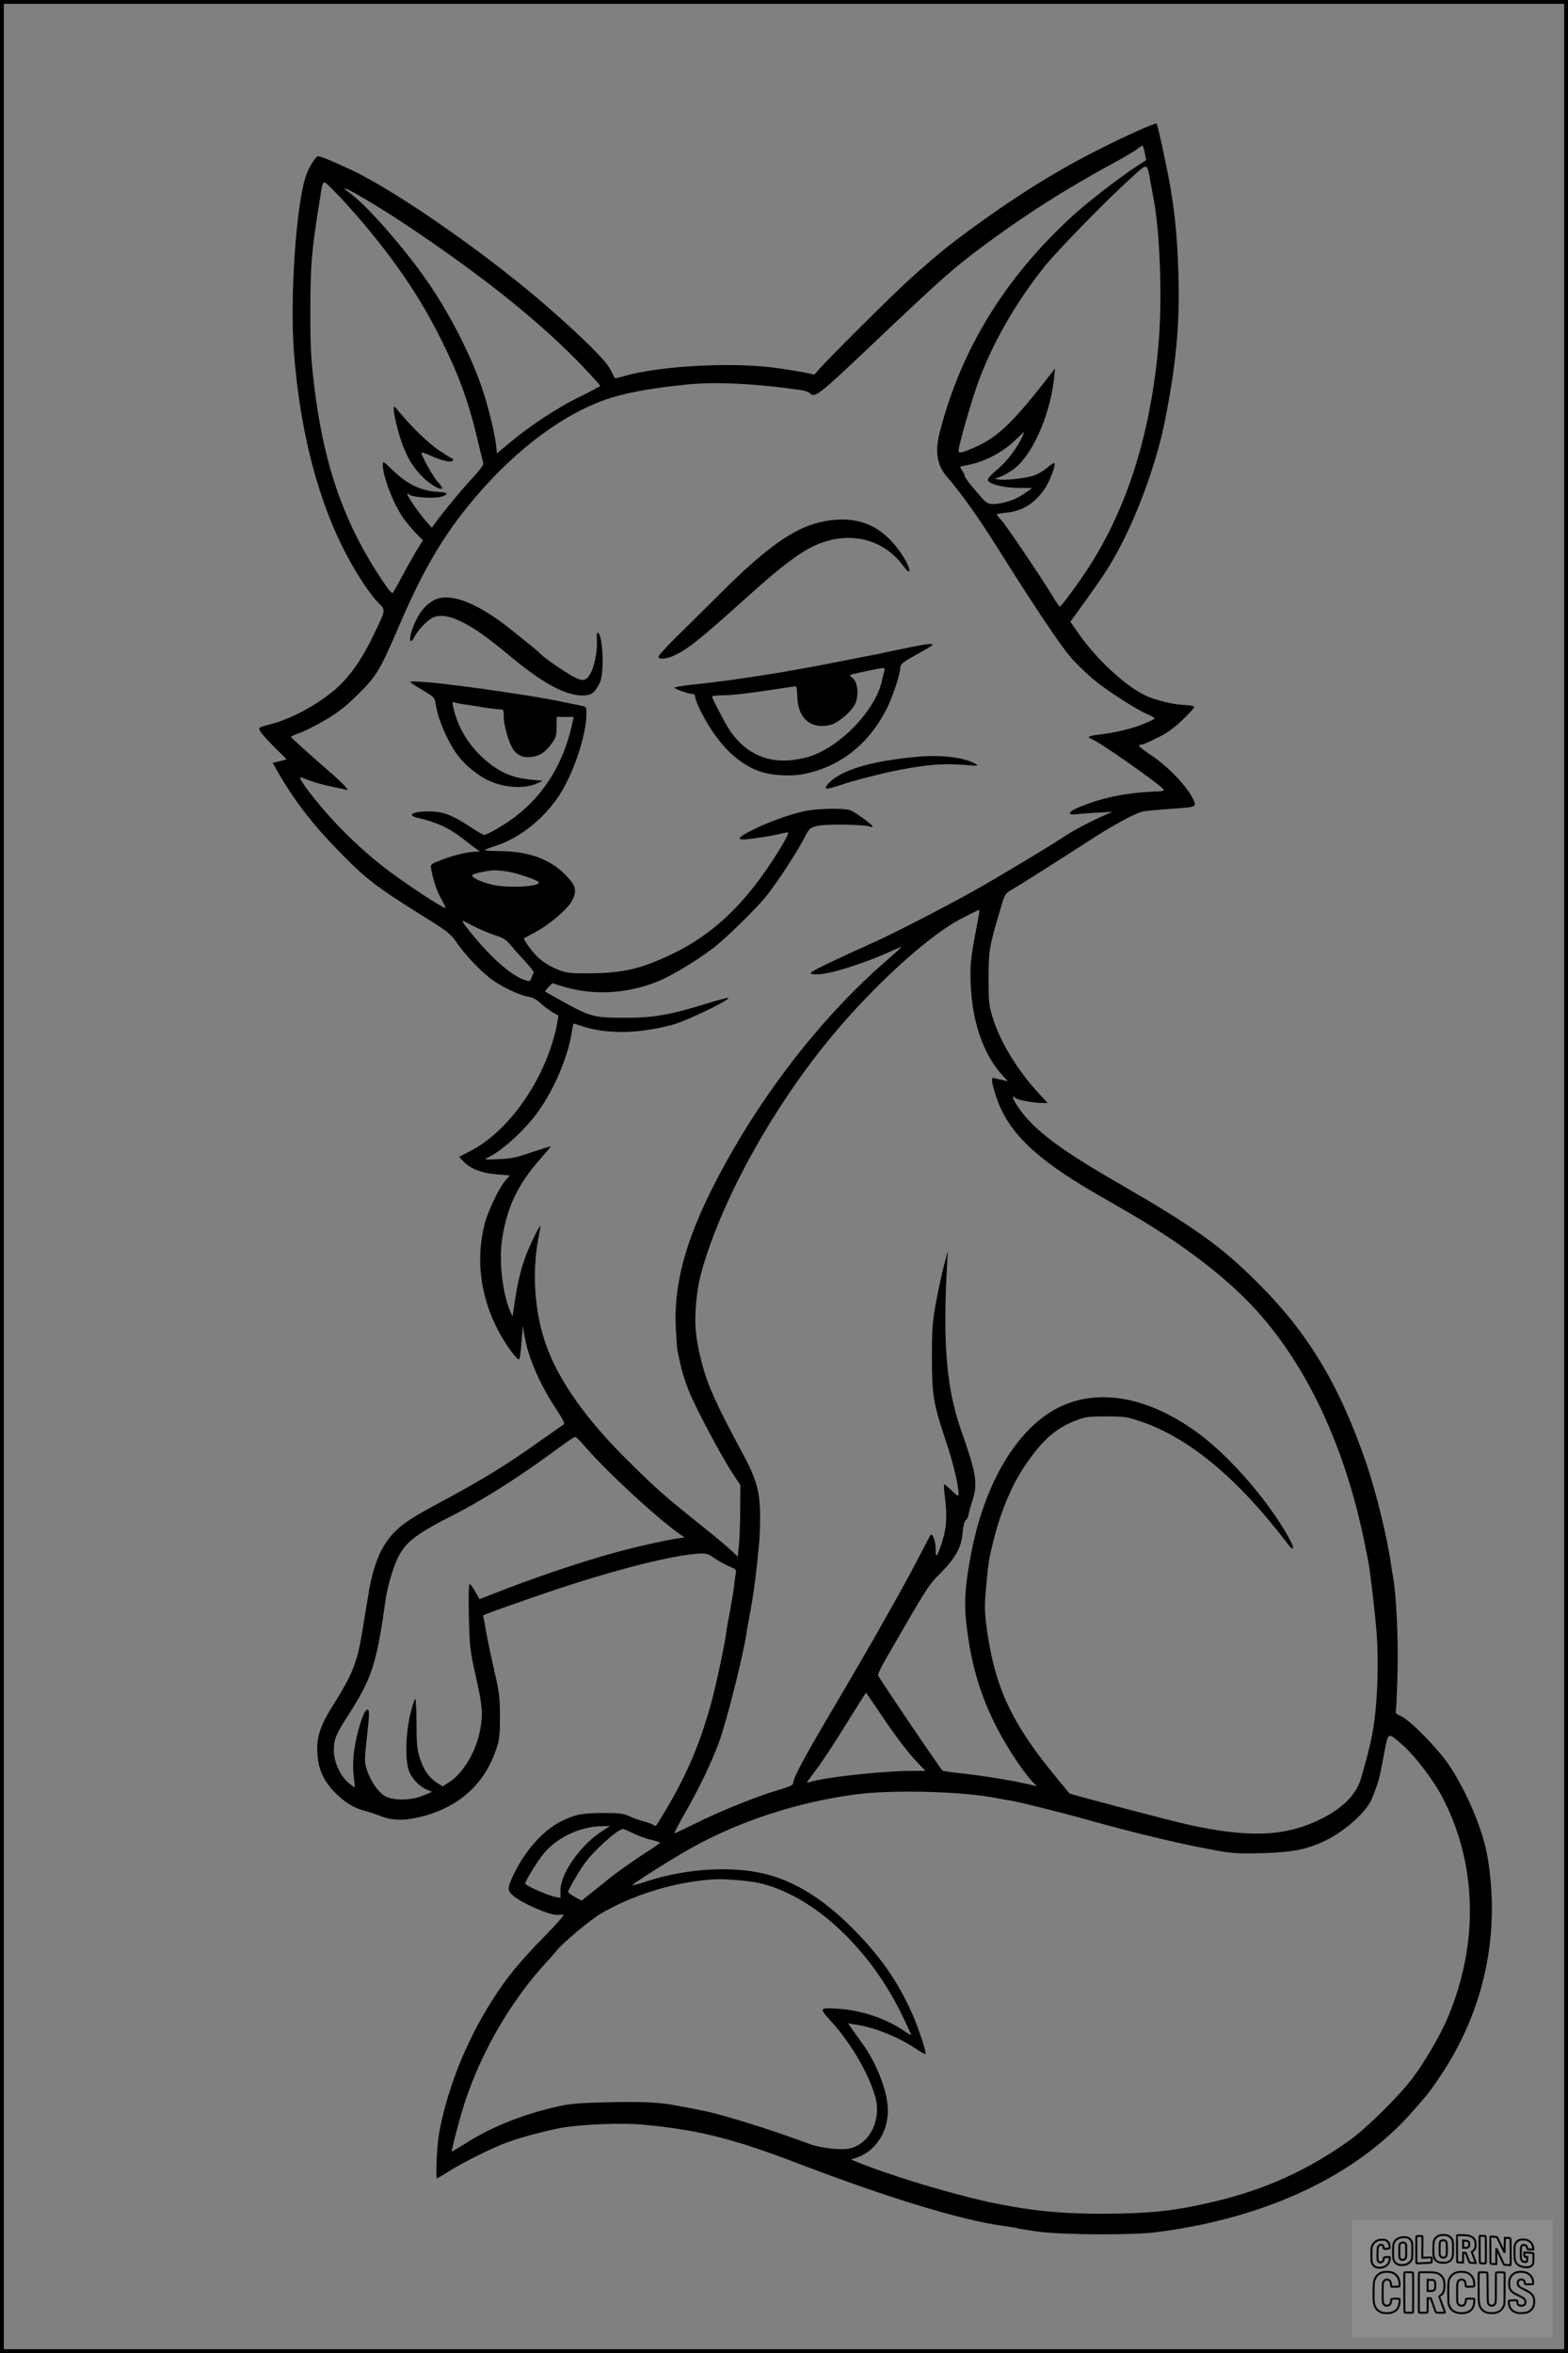
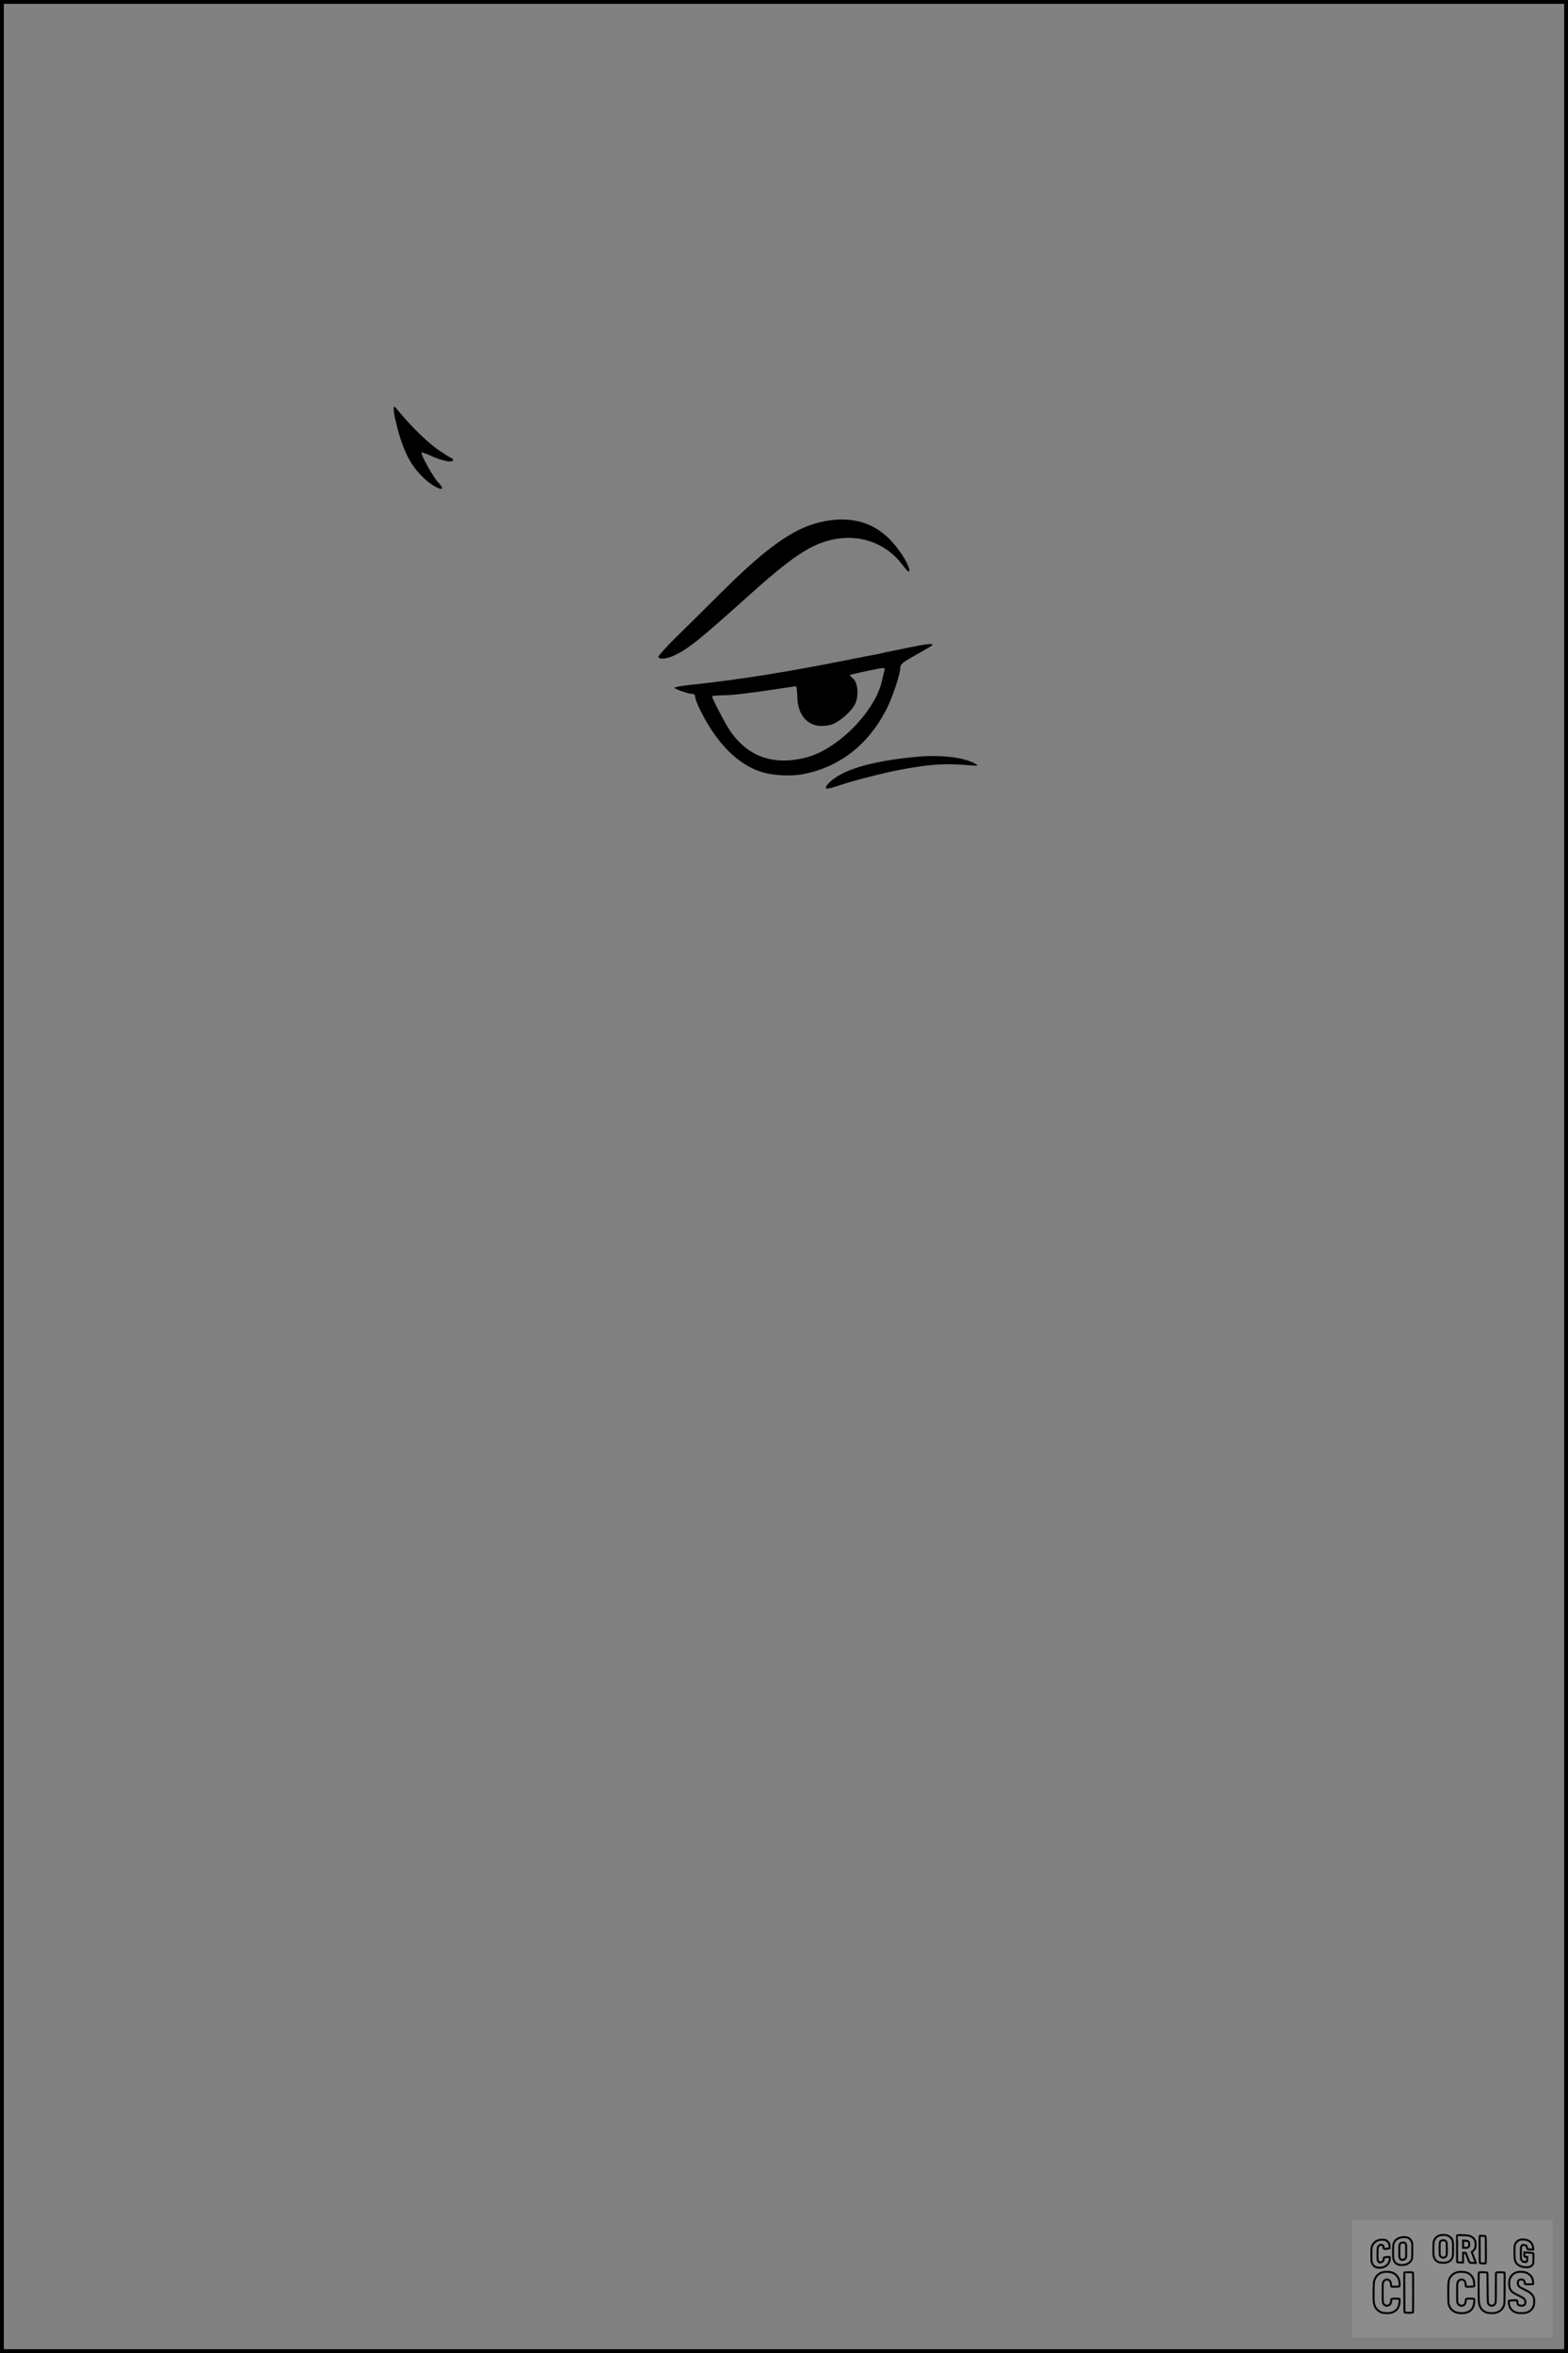
<svg xmlns="http://www.w3.org/2000/svg" version="1.0" width="1024pt" height="1536pt" viewBox="0 0 1024 1536" preserveAspectRatio="xMidYMid meet">
  <rect x="0" y="0" width="1024" height="1536" fill="#808080" stroke="none" />
  <g transform="translate(0.00 0.00) scale(1)">
    <g transform="translate(0,1536) scale(0.1,-0.1)" fill="#000000" stroke="none">
-       <path d="M7430 14506 c-390 -177 -689 -351 -1060 -620 -161 -116 -254 -192 -414 -335 -128 -114 -592 -577 -622 -619 -8 -12 -19 -20 -25 -17 -10 7 -74 18 -219 40 -283 44 -776 19 -1018 -51 -30 -9 -55 -14 -57 -12 -1 1 -14 26 -28 54 -30 59 -161 191 -398 399 -378 333 -984 758 -1289 903 -111 53 -206 92 -222 92 -17 0 -62 -73 -81 -131 -63 -188 -104 -786 -78 -1139 35 -480 141 -915 306 -1257 76 -157 176 -316 247 -389 48 -50 49 -39 -37 -219 -71 -148 -154 -266 -243 -343 -124 -107 -296 -198 -437 -233 -28 -6 -54 -15 -59 -20 -12 -10 12 -42 100 -130 l76 -76 -46 -12 -45 -11 21 -38 c114 -200 228 -350 398 -525 194 -200 249 -242 615 -470 108 -68 131 -87 166 -138 52 -77 149 -180 221 -236 68 -52 187 -109 247 -119 29 -5 55 -18 79 -41 20 -19 56 -46 78 -59 l41 -24 -8 -48 c-64 -343 -303 -697 -562 -833 l-79 -41 29 -30 c43 -47 118 -76 217 -84 l86 -7 -30 -34 c-39 -43 -114 -200 -134 -279 -61 -237 -29 -484 93 -710 49 -90 121 -188 132 -177 4 4 11 55 15 113 l8 105 11 -65 c25 -142 99 -315 207 -478 49 -75 59 -96 47 -102 -7 -5 -71 -49 -140 -98 -234 -167 -386 -260 -679 -417 -219 -117 -284 -167 -351 -273 -47 -75 -84 -190 -105 -332 -3 -19 -7 -46 -10 -60 -2 -14 -11 -65 -19 -115 -39 -253 -65 -321 -199 -535 -86 -135 -111 -214 -103 -321 7 -100 39 -171 112 -248 59 -61 126 -104 190 -120 22 -5 71 -21 108 -35 84 -32 154 -33 268 -5 247 62 414 213 491 444 20 60 23 90 23 210 0 122 -5 159 -34 285 -32 141 -56 259 -67 330 -3 19 -8 38 -10 41 -3 6 34 20 336 125 439 153 856 264 1055 281 68 5 72 4 125 -31 30 -20 74 -44 97 -53 38 -16 43 -21 38 -43 -2 -14 -7 -47 -10 -75 -3 -27 -10 -72 -15 -100 -5 -27 -12 -66 -15 -85 -3 -19 -8 -42 -10 -50 -2 -8 -6 -36 -10 -62 -9 -79 -64 -337 -96 -458 -72 -269 -160 -479 -301 -715 -71 -119 -64 -110 -80 -98 -7 5 -35 16 -63 23 -27 7 -70 22 -95 34 -37 17 -65 21 -160 21 -148 0 -186 -7 -279 -51 -124 -60 -244 -195 -322 -362 -37 -80 -36 -94 3 -127 62 -52 240 -129 290 -125 13 1 30 2 38 1 8 -1 -47 -63 -121 -138 -185 -188 -275 -303 -386 -488 -150 -252 -261 -545 -307 -810 -13 -79 -22 -285 -12 -285 3 0 33 18 68 40 92 60 301 164 398 198 108 38 284 83 370 96 146 21 383 29 515 16 354 -33 586 -91 1005 -252 598 -228 1065 -370 1340 -408 46 -6 87 -13 90 -15 3 -2 64 -12 135 -22 160 -22 621 -25 780 -4 720 93 1307 371 1674 792 106 121 112 129 182 234 282 424 388 918 304 1420 -29 176 -134 426 -252 603 -72 107 -252 291 -311 318 -34 15 -41 23 -36 39 3 11 8 133 11 270 5 227 -10 504 -32 616 -3 13 -7 38 -9 54 -23 175 -98 481 -164 675 -177 514 -380 850 -712 1180 -237 236 -415 363 -895 640 -398 229 -562 353 -664 500 -39 58 -48 86 -19 62 16 -13 118 -32 171 -32 l39 0 -55 59 c-142 154 -255 338 -303 496 -26 83 -28 103 -28 260 0 182 5 208 80 460 25 86 29 92 68 115 45 26 305 190 479 303 190 124 338 204 388 211 26 4 104 11 175 16 157 10 166 13 153 47 -31 82 -162 224 -280 302 -82 55 -96 71 -62 71 8 0 53 19 100 43 63 30 107 62 165 117 43 41 78 80 78 85 0 6 -29 11 -64 13 -80 3 -198 33 -264 66 -131 66 -307 230 -423 393 l-59 84 99 137 c135 188 178 257 250 400 113 225 221 535 267 767 75 376 99 636 90 960 -8 290 -31 488 -87 749 -16 78 -31 146 -33 151 -1 6 -6 27 -11 48 -4 20 -10 39 -14 41 -3 2 -58 -20 -121 -48z m46 -143 l9 -48 -60 -39 c-109 -71 -323 -236 -419 -324 -444 -406 -731 -874 -870 -1418 -31 -119 -16 -211 44 -281 104 -121 206 -266 342 -481 224 -358 398 -617 467 -699 33 -39 104 -108 157 -152 90 -75 285 -199 362 -230 17 -7 32 -17 32 -21 0 -4 -35 -21 -77 -38 -82 -32 -186 -56 -290 -68 -64 -7 -79 -17 -43 -29 44 -14 434 -287 468 -327 8 -10 -3 -14 -56 -15 -196 -8 -360 -43 -510 -109 -59 -26 -61 -47 -4 -39 20 2 82 7 137 10 l100 6 -76 -34 c-77 -34 -193 -96 -239 -128 -72 -49 -447 -275 -595 -357 -187 -104 -502 -267 -635 -327 -262 -118 -407 -188 -420 -201 -12 -12 -7 -14 42 -14 76 0 302 71 467 146 41 19 75 33 77 32 1 -2 -49 -48 -113 -103 -362 -316 -715 -752 -985 -1220 -278 -482 -389 -823 -375 -1155 4 -74 8 -144 11 -155 2 -11 11 -53 20 -93 8 -39 33 -118 56 -175 44 -110 213 -428 289 -542 l46 -70 -1 -155 c0 -85 -4 -190 -8 -234 l-8 -78 -46 44 c-26 25 -117 100 -202 168 -224 179 -286 233 -468 414 -268 263 -448 516 -532 746 -78 212 -98 478 -54 707 8 41 14 78 14 81 -1 12 -47 -79 -79 -153 -44 -104 -69 -202 -92 -360 l-12 -80 -15 35 c-52 123 -75 335 -52 477 33 207 104 356 250 519 38 43 68 79 67 81 -2 1 -57 -16 -123 -38 -101 -35 -134 -42 -219 -46 -94 -4 -98 -3 -68 11 91 42 247 185 332 306 101 144 185 341 212 495 6 39 12 71 14 73 1 1 22 -5 46 -13 163 -58 382 -55 609 8 91 26 370 161 357 173 -3 3 -69 -15 -148 -39 -236 -73 -347 -92 -534 -91 -193 0 -222 8 -390 101 -66 36 -122 68 -124 70 -3 2 7 15 21 29 l25 26 64 -20 c198 -61 413 -51 614 27 109 42 321 174 420 261 96 84 252 240 301 302 68 85 197 282 244 373 34 67 38 71 85 83 53 14 298 11 344 -3 17 -6 22 -5 17 4 -12 18 -112 90 -143 102 -35 13 -183 13 -271 -1 -90 -14 -257 -72 -364 -126 -131 -66 -117 -77 62 -49 52 8 110 19 129 25 19 5 37 8 39 5 6 -6 -51 -106 -121 -210 -187 -279 -384 -460 -632 -580 -210 -101 -327 -128 -560 -129 -113 0 -138 3 -190 24 -79 31 -140 78 -188 146 -22 30 -38 56 -36 58 2 2 32 18 66 36 101 53 224 158 251 214 32 66 23 96 -49 169 -99 99 -237 149 -416 151 -61 1 -109 4 -107 7 2 3 29 14 61 24 157 48 316 171 420 325 96 143 183 400 183 543 0 42 -2 45 -32 50 -18 4 -89 18 -157 32 -122 25 -437 73 -616 95 -49 6 -108 13 -130 16 -94 12 -215 19 -215 13 0 -4 36 -29 80 -54 77 -46 79 -48 86 -94 15 -102 85 -260 156 -348 39 -49 117 -112 174 -141 106 -54 244 -65 329 -27 l40 18 -80 8 c-100 9 -178 38 -252 93 -132 98 -218 227 -252 377 -8 35 -7 40 7 34 8 -3 31 -8 51 -11 20 -3 75 -11 124 -19 48 -8 101 -15 117 -15 29 0 30 -1 30 -49 0 -58 34 -174 63 -215 28 -40 72 -56 126 -46 52 9 83 31 125 88 27 38 31 52 31 108 l0 64 56 0 56 0 -14 -62 c-61 -264 -201 -477 -408 -618 -73 -49 -147 -90 -164 -90 -6 0 -45 23 -88 51 -118 78 -176 100 -258 102 -75 2 -125 -8 -125 -23 0 -5 12 -12 28 -16 132 -30 219 -70 308 -141 34 -27 72 -56 85 -65 l24 -17 -35 -1 c-50 -1 -147 -25 -224 -56 -64 -25 -65 -26 -60 -57 13 -71 37 -145 65 -194 16 -29 29 -55 29 -59 0 -16 -285 172 -413 273 -126 99 -254 220 -364 345 -113 129 -197 246 -167 234 63 -26 135 -48 202 -61 43 -9 86 -18 97 -21 21 -6 -37 54 -125 129 -106 92 -240 212 -240 217 0 3 27 15 61 27 33 12 108 50 167 85 83 49 130 86 213 168 118 117 143 160 259 430 152 356 277 573 452 791 270 335 587 584 885 694 131 48 299 80 558 106 180 18 452 4 734 -37 25 -3 51 -13 59 -20 34 -34 54 -18 398 308 453 430 532 500 716 638 280 210 561 389 878 560 62 34 127 72 144 85 17 14 34 25 37 25 3 0 10 -21 15 -47z m38 -195 c9 -46 18 -96 21 -113 41 -219 56 -655 31 -940 -50 -578 -201 -1061 -453 -1454 -66 -102 -182 -261 -192 -261 -3 0 -24 30 -46 67 -77 127 -307 468 -336 498 -16 17 -29 33 -29 37 0 3 26 8 59 11 109 9 197 66 260 167 31 48 67 148 57 157 -3 3 -21 -8 -40 -25 -20 -17 -56 -40 -81 -51 -49 -22 -202 -40 -250 -30 -16 4 -22 7 -12 8 30 2 110 47 146 83 113 111 213 354 235 573 l6 60 -22 -29 c-243 -314 -345 -414 -491 -481 -96 -43 -117 -48 -117 -26 0 32 90 346 132 456 94 254 249 521 435 752 83 102 403 430 558 570 114 103 105 105 129 -29z m-5135 -273 c223 -266 378 -499 511 -770 108 -218 168 -384 221 -604 22 -91 42 -174 45 -183 3 -12 -20 -44 -72 -100 -70 -75 -202 -235 -246 -298 l-18 -25 -35 40 c-42 46 -112 146 -122 172 -6 16 -5 16 11 4 21 -18 157 -27 205 -14 51 13 49 29 -4 31 -120 5 -210 46 -307 140 -65 63 -68 64 -68 38 0 -75 65 -245 130 -343 18 -26 55 -71 82 -99 l50 -51 -40 -64 c-21 -35 -63 -109 -92 -164 -29 -55 -58 -106 -63 -113 -8 -10 -29 15 -83 98 -246 373 -376 757 -436 1285 -18 154 -22 244 -21 470 0 284 9 386 59 695 26 162 14 154 100 69 42 -41 128 -137 193 -214z m266 2 c507 -338 878 -635 1158 -926 64 -68 117 -126 117 -130 -1 -3 -58 -34 -128 -68 -145 -70 -325 -188 -457 -298 l-90 -75 -3 32 c-5 74 -47 251 -88 376 -65 201 -198 468 -337 677 -145 218 -407 522 -526 610 -141 104 115 -39 354 -198z m4033 -1384 c-31 -71 -100 -163 -161 -214 -36 -30 -66 -61 -66 -70 -1 -27 100 -54 202 -54 48 0 87 -1 87 -1 0 -1 -24 -18 -53 -38 -57 -40 -138 -66 -202 -66 -38 0 -44 5 -112 85 -40 46 -73 90 -73 97 0 8 -7 24 -16 36 -9 13 -14 24 -13 26 2 1 31 7 64 14 95 19 213 81 286 150 35 34 65 61 66 62 2 0 -3 -12 -9 -27z m-3354 -2844 c68 -13 196 -58 196 -70 0 -27 -200 -38 -301 -15 -75 16 -147 51 -134 64 9 10 102 30 144 31 19 0 62 -4 95 -10z m3071 -269 c-52 -272 -58 -312 -57 -416 2 -274 79 -506 215 -651 l29 -31 -41 9 c-23 5 -47 10 -54 12 -16 3 -11 -31 19 -123 75 -227 252 -400 639 -625 55 -32 159 -91 230 -133 283 -164 537 -348 724 -527 392 -374 677 -948 815 -1640 9 -44 19 -91 21 -105 13 -61 45 -340 56 -481 12 -167 6 -395 -15 -559 -13 -102 -41 -220 -88 -380 -31 -105 -120 -195 -263 -265 -231 -114 -469 -124 -870 -35 -113 25 -766 197 -771 203 -1 1 -36 44 -79 96 -298 359 -408 595 -461 981 -14 108 -15 143 -5 260 15 169 17 183 46 301 49 204 127 386 221 520 109 156 194 228 324 278 57 22 80 25 195 25 120 0 137 -3 225 -33 318 -108 635 -373 961 -801 42 -55 45 -27 4 45 -131 236 -378 521 -579 671 -328 245 -660 308 -925 175 -270 -137 -483 -494 -570 -959 -38 -200 -46 -310 -31 -442 29 -265 89 -473 200 -688 71 -139 195 -323 250 -370 13 -12 12 -13 -10 -7 -131 31 -298 59 -473 79 -64 7 -119 15 -121 17 -25 27 -413 600 -422 623 -2 6 24 61 59 121 273 472 270 467 354 551 96 98 133 167 140 264 4 41 11 69 20 77 9 7 17 22 18 35 2 13 12 52 24 87 38 116 28 180 -73 466 -95 272 -120 565 -91 1080 l5 90 -25 -95 c-14 -52 -37 -160 -52 -240 -23 -127 -27 -171 -27 -355 0 -250 9 -308 89 -545 49 -145 85 -294 85 -353 0 -18 -7 -14 -45 23 -24 24 -47 42 -49 39 -3 -2 -1 -36 4 -74 17 -128 12 -209 -17 -298 -33 -105 -43 -115 -43 -46 0 49 -20 104 -33 89 -2 -3 -38 -70 -79 -150 -41 -80 -115 -215 -163 -300 -48 -85 -98 -173 -110 -195 -38 -67 -183 -317 -329 -564 -150 -255 -216 -380 -216 -409 0 -15 -19 -24 -97 -47 -136 -39 -393 -143 -547 -221 -71 -35 -130 -63 -132 -61 -2 2 31 64 73 138 91 160 167 318 217 452 49 131 160 569 182 722 3 17 13 77 24 135 19 102 33 206 45 320 3 30 8 89 13 130 4 41 7 125 6 185 -2 154 -25 234 -123 414 -160 297 -218 425 -255 564 -39 149 -50 237 -43 357 8 134 26 223 76 370 164 488 506 1067 886 1501 269 307 580 582 770 681 61 32 113 57 117 58 4 0 5 -9 3 -20z m-3165 -144 c51 -16 75 -30 96 -56 16 -19 59 -68 96 -108 38 -40 66 -76 64 -81 -3 -4 -10 -20 -15 -34 -10 -26 -11 -26 -51 -12 -84 30 -211 142 -339 299 -81 100 -81 100 4 54 42 -22 107 -50 145 -62z m590 -3338 c137 -161 484 -481 630 -580 24 -16 24 -17 3 -17 -43 -2 -280 -53 -422 -92 -244 -66 -564 -175 -848 -288 l-52 -20 -27 49 c-15 28 -32 50 -37 50 -6 0 -8 -78 -5 -212 5 -198 8 -224 42 -376 47 -208 51 -257 32 -362 -25 -141 -110 -285 -203 -344 l-42 -27 -40 25 c-51 33 -86 85 -111 165 -16 52 -20 92 -20 222 0 87 -4 159 -8 159 -5 0 -20 -46 -33 -102 -33 -142 -34 -324 -2 -383 26 -50 68 -90 111 -108 l34 -14 -59 -24 c-84 -35 -204 -34 -255 0 -44 30 -89 98 -112 168 -16 48 -16 62 -2 194 19 165 20 199 6 199 -15 0 -37 -50 -60 -136 -30 -109 -40 -217 -30 -299 5 -38 8 -71 6 -72 -1 -1 -18 11 -38 27 -56 46 -98 139 -98 214 0 71 15 108 92 226 157 244 187 337 245 750 10 73 34 163 64 241 51 131 112 183 379 319 200 101 444 257 695 443 50 37 95 67 101 67 6 0 35 -28 64 -62z m1913 -1720 c102 -154 199 -283 260 -345 l51 -53 -82 0 c-187 0 -543 -38 -659 -69 -18 -5 -33 -8 -33 -6 0 2 29 41 64 88 35 46 121 177 191 291 71 113 129 206 130 206 2 0 37 -51 78 -112z m3430 -232 c75 -66 192 -218 250 -326 233 -433 248 -963 42 -1450 -47 -112 -148 -286 -228 -393 -87 -116 -296 -323 -407 -404 -272 -196 -555 -325 -883 -403 -265 -63 -421 -80 -741 -81 -220 0 -400 14 -581 46 -16 3 -43 8 -60 11 -242 43 -704 178 -953 279 l-44 18 37 12 c132 46 215 185 202 340 -10 114 -77 282 -159 396 -18 26 -48 68 -67 94 l-33 47 43 -7 c134 -20 280 -79 405 -162 30 -20 56 -34 58 -32 8 9 -46 173 -88 267 -98 217 -210 376 -396 562 -176 176 -354 289 -535 340 -224 63 -540 46 -807 -43 -54 -18 -93 -28 -86 -21 24 23 262 173 378 238 316 177 698 302 1075 352 249 33 716 20 935 -26 25 -5 61 -12 80 -14 47 -7 329 -77 482 -120 346 -97 667 -173 893 -211 79 -14 137 -16 275 -12 185 6 272 22 383 71 130 57 273 179 320 271 21 43 54 138 61 179 1 6 13 66 26 133 27 141 21 138 123 49z m-5226 -556 c-145 -92 -277 -279 -277 -392 l0 -47 -32 6 c-50 9 -198 75 -198 88 0 14 58 111 105 175 86 118 245 197 399 199 l50 1 -47 -30z m201 -19 c31 -16 83 -34 115 -41 31 -7 57 -16 57 -19 0 -3 -39 -31 -87 -61 -85 -54 -218 -149 -265 -189 -12 -11 -54 -44 -92 -74 l-68 -54 -44 24 c-24 14 -44 28 -44 33 0 11 62 120 100 175 61 88 221 234 258 235 7 0 38 -13 70 -29z m809 -321 c357 -75 738 -427 953 -883 28 -58 50 -108 50 -111 0 -2 -24 11 -52 31 -113 76 -272 130 -420 140 -129 9 -131 6 -53 -79 129 -140 246 -340 290 -492 45 -155 -37 -317 -173 -342 -56 -11 -186 5 -254 30 -231 87 -563 191 -688 216 -25 5 -54 11 -65 13 -11 3 -36 7 -55 11 -19 3 -46 8 -60 11 -108 21 -217 27 -434 22 -195 -4 -259 -9 -336 -26 -230 -51 -434 -132 -602 -238 -54 -34 -98 -60 -98 -58 0 13 36 157 62 245 104 359 311 728 565 1000 23 25 51 57 62 71 35 45 213 194 278 233 212 127 501 215 748 228 66 4 212 -8 282 -22z" />
      <path d="M5347 11949 c-171 -42 -349 -170 -638 -458 -97 -97 -229 -227 -293 -290 -64 -63 -116 -121 -116 -128 0 -21 58 -15 111 12 91 45 161 102 472 381 192 174 320 273 412 320 223 115 462 69 600 -115 26 -35 41 -49 43 -38 5 25 -42 108 -99 175 -122 145 -286 192 -492 141z" />
-       <path d="M2850 11449 c-70 -28 -122 -95 -159 -201 -23 -66 -12 -100 14 -47 21 42 81 106 117 125 90 47 245 -27 493 -236 223 -187 374 -270 490 -270 57 0 76 14 111 80 33 62 21 330 -14 330 -4 0 -6 -20 -4 -45 5 -64 -15 -174 -41 -220 -35 -62 -59 -59 -180 19 -56 36 -118 80 -137 98 -19 19 -49 45 -66 58 -17 14 -75 61 -130 105 -214 172 -390 245 -494 204z" />
      <path d="M5940 11134 c-63 -13 -135 -28 -160 -33 -25 -6 -56 -13 -70 -15 -14 -2 -104 -20 -200 -39 -383 -76 -678 -123 -1002 -158 -59 -6 -105 -15 -103 -19 6 -10 93 -40 117 -40 11 0 18 -7 18 -20 0 -11 16 -53 36 -92 106 -211 242 -348 396 -397 70 -23 193 -30 270 -15 238 45 425 189 545 420 41 79 93 234 93 279 0 19 19 34 105 82 58 32 105 60 105 63 0 11 -36 7 -150 -16z m-164 -151 c-3 -10 -10 -40 -16 -66 -44 -201 -289 -449 -496 -502 -213 -54 -378 4 -496 174 -28 40 -118 212 -118 225 0 3 26 6 58 7 70 0 165 11 345 38 76 12 141 21 145 21 4 0 8 -32 9 -70 3 -141 93 -215 220 -181 50 14 134 86 158 137 25 52 17 140 -15 166 -13 10 -21 20 -19 22 6 4 191 44 212 45 13 1 17 -4 13 -16z" />
      <path d="M5990 10420 c-306 -28 -504 -88 -584 -179 -31 -35 -9 -37 72 -9 86 30 285 81 400 103 190 36 293 43 445 30 66 -5 70 -5 47 9 -74 42 -220 60 -380 46z" />
      <path d="M2571 12690 c-1 -14 8 -59 18 -100 44 -176 93 -271 183 -355 75 -69 158 -94 91 -26 -30 29 -119 189 -110 197 2 2 28 -7 58 -20 71 -33 137 -47 146 -33 4 6 1 13 -6 15 -7 2 -45 26 -84 52 -69 46 -179 153 -259 250 -34 42 -37 43 -37 20z" />
    </g>
  </g>
  <rect x="0.0" y="0.0" width="1024.0" height="1536.0" fill="none" stroke="black" stroke-width="5" />
  <g transform="translate(882.93 1449.20) scale(0.128)" opacity="1.0">
    <rect x="0" y="0" width="1024.0" height="600.0" fill="white" fill-opacity="0.1" />
    <g transform="translate(0,650) scale(0.1,-0.1)" stroke="none">
      <path fill="none" stroke="#000000" stroke-width="100" d="M4491 5720 c-164 -43 -269 -147 -319 -315 -19 -65 -29 -577 -13 -693 25 -190 116 -310 276 -367 63 -23 284 -32 370 -16 122 22 249 110 294 205 51 104 56 150 56 496 0 341 -4 385 -48 478 -46 100 -156 184 -282 217 -83 21 -241 19 -334 -5z m270 -273 c19 -12 43 -40 54 -62 18 -37 20 -64 23 -320 5 -339 -1 -384 -56 -436 -87 -82 -235 -56 -289 51 -22 43 -23 53 -23 335 0 314 7 370 52 412 34 32 66 42 139 42 53 1 73 -4 100 -22z" />
      <path fill="none" stroke="#000000" stroke-width="100" d="M5367 5723 c-4 -3 -7 -311 -7 -683 0 -618 1 -679 17 -691 12 -10 51 -14 152 -14 l136 0 3 248 2 248 67 -3 67 -3 34 -85 c18 -47 58 -152 89 -235 30 -82 63 -158 73 -168 14 -15 40 -19 165 -24 l148 -6 -5 34 c-4 19 -49 143 -102 276 -53 133 -96 246 -96 251 0 6 15 19 33 31 53 33 104 92 134 156 27 57 28 67 27 195 0 115 -4 144 -23 193 -31 80 -76 135 -148 183 -83 56 -166 82 -303 94 -129 11 -453 14 -463 3z m541 -300 c55 -27 77 -73 77 -163 0 -61 -4 -82 -23 -111 -34 -55 -73 -69 -191 -69 l-101 0 0 187 0 186 101 -6 c66 -4 114 -12 137 -24z" />
      <path fill="none" stroke="#000000" stroke-width="100" d="M6514 5685 c-4 -9 -5 -320 -2 -690 3 -511 7 -678 16 -687 19 -19 273 -30 291 -13 11 11 13 126 12 675 -1 364 -6 672 -11 685 -11 28 -27 31 -187 40 -99 6 -114 5 -119 -10z" />
-       <path fill="none" stroke="#000000" stroke-width="100" d="M3355 5683 c-27 -3 -55 -9 -62 -15 -10 -8 -13 -150 -13 -683 0 -592 2 -674 15 -685 12 -10 52 -11 173 -6 362 15 578 29 590 38 8 7 12 46 12 129 0 108 -2 119 -20 129 -11 6 -24 9 -28 7 -4 -3 -103 -8 -221 -12 l-214 -7 5 545 c4 384 2 549 -5 556 -11 11 -120 12 -232 4z" />
-       <path fill="none" stroke="#000000" stroke-width="100" d="M7067 5654 c-4 -4 -7 -310 -7 -680 0 -625 1 -673 18 -692 15 -18 31 -21 152 -24 l134 -3 -3 400 c-2 277 1 397 8 390 11 -11 153 -311 251 -530 96 -215 128 -281 142 -292 7 -6 82 -14 165 -17 l153 -7 11 28 c14 34 3 1333 -11 1347 -5 5 -70 11 -144 14 l-136 5 -1 -54 c-1 -30 -5 -200 -8 -379 l-6 -325 -73 150 c-40 83 -123 256 -184 385 -61 129 -117 242 -125 252 -11 12 -40 18 -121 22 -59 4 -130 9 -157 12 -28 3 -54 2 -58 -2z" />
      <path fill="none" stroke="#000000" stroke-width="100" d="M2507 5614 c-220 -49 -342 -159 -394 -357 -24 -91 -24 -641 0 -740 57 -233 232 -339 510 -310 56 6 127 21 158 33 76 29 187 114 226 174 64 95 67 114 71 505 2 232 -1 371 -8 404 -27 126 -116 235 -228 278 -74 29 -236 35 -335 13z m191 -281 c15 -11 36 -35 47 -54 19 -32 20 -52 20 -349 0 -309 0 -316 -23 -362 -31 -62 -75 -89 -155 -95 -53 -4 -67 -2 -97 19 -19 13 -44 41 -55 63 -19 37 -20 60 -20 350 0 337 2 351 60 405 54 51 169 63 223 23z" />
      <path fill="none" stroke="#000000" stroke-width="100" d="M8568 5491 c-133 -43 -219 -134 -262 -280 -13 -45 -16 -107 -16 -343 0 -320 9 -395 60 -506 73 -156 258 -255 506 -269 191 -11 324 47 376 165 19 42 22 70 26 288 4 209 3 242 -11 256 -19 18 -186 38 -347 41 l-105 2 -3 -95 c-1 -52 2 -102 7 -109 6 -10 33 -16 75 -19 l66 -4 0 -105 c0 -98 -1 -105 -26 -130 -23 -23 -31 -25 -99 -21 -64 3 -79 7 -112 34 -21 16 -49 52 -63 80 -25 49 -25 51 -25 324 0 303 6 348 56 402 28 29 32 30 99 26 105 -6 152 -50 167 -158 8 -53 9 -54 48 -62 22 -5 90 -10 150 -11 l110 -2 3 43 c4 52 -30 180 -66 245 -53 99 -179 183 -317 212 -96 20 -226 18 -297 -4z" />
      <path fill="none" stroke="#000000" stroke-width="100" d="M1390 5484 c-203 -45 -359 -207 -390 -404 -13 -83 -13 -616 0 -694 20 -123 100 -235 203 -281 98 -45 271 -51 387 -13 211 67 340 238 340 451 0 54 -3 69 -17 74 -24 9 -264 -15 -280 -28 -7 -7 -13 -31 -13 -60 0 -56 -13 -95 -43 -128 -31 -34 -95 -61 -144 -61 -35 0 -48 6 -77 35 -52 52 -58 99 -54 423 3 257 5 280 24 323 42 89 120 132 202 109 53 -14 72 -42 81 -120 11 -90 15 -92 150 -79 62 6 125 15 138 20 25 9 25 10 21 107 -3 82 -9 106 -33 155 -33 68 -97 130 -163 160 -60 27 -235 33 -332 11z" />
      <path fill="none" stroke="#000000" stroke-width="100" d="M1600 3845 c-239 -44 -424 -235 -476 -495 -22 -109 -33 -831 -15 -1000 31 -300 174 -492 425 -572 45 -15 100 -21 211 -25 181 -6 263 8 380 66 147 73 214 152 266 311 26 78 32 117 37 219 4 98 2 125 -9 132 -22 14 -393 11 -407 -3 -7 -7 -12 -39 -12 -73 0 -169 -84 -275 -217 -275 -68 0 -110 18 -150 64 -65 73 -68 99 -68 606 0 446 1 456 22 515 78 208 337 201 392 -11 6 -23 13 -75 16 -115 3 -41 10 -78 15 -83 10 -10 289 -10 357 0 63 9 67 18 60 147 -12 210 -62 331 -181 445 -86 82 -165 123 -280 146 -94 19 -261 20 -366 1z" />
      <path fill="none" stroke="#000000" stroke-width="100" d="M5376 3840 c-151 -39 -268 -118 -350 -237 -106 -157 -118 -245 -114 -863 4 -463 5 -477 27 -550 33 -106 72 -178 131 -243 123 -135 290 -197 526 -197 326 0 528 127 610 384 34 106 48 339 20 349 -29 12 -386 9 -400 -2 -7 -6 -16 -44 -20 -85 -17 -192 -81 -266 -226 -266 -93 1 -163 55 -197 152 -16 48 -18 92 -18 503 0 437 1 452 22 520 26 81 57 119 121 147 78 35 188 8 237 -56 30 -40 55 -133 55 -206 0 -92 6 -95 157 -92 70 1 161 5 201 8 87 8 88 9 78 158 -12 189 -62 314 -170 422 -76 76 -130 109 -241 144 -102 33 -337 38 -449 10z" />
      <path fill="none" stroke="#000000" stroke-width="100" d="M8441 3845 c-204 -45 -357 -196 -406 -402 -24 -99 -17 -331 13 -416 47 -137 141 -225 342 -323 334 -162 396 -203 438 -284 19 -37 23 -57 20 -116 -3 -59 -8 -77 -30 -107 -39 -50 -98 -70 -190 -65 -137 7 -187 57 -188 185 0 95 4 94 -223 86 -106 -3 -198 -10 -204 -16 -17 -13 -17 -107 1 -200 44 -226 196 -375 436 -423 103 -20 339 -15 435 10 199 53 340 189 391 377 21 78 28 222 15 311 -16 115 -56 191 -145 276 -85 81 -145 117 -386 235 -250 122 -298 173 -301 319 -3 109 52 167 164 175 115 8 183 -49 194 -164 3 -32 10 -64 16 -70 10 -14 340 -17 387 -4 24 7 25 9 22 92 -5 150 -54 269 -153 369 -69 70 -189 133 -297 155 -90 18 -265 18 -351 0z" />
      <path fill="none" stroke="#000000" stroke-width="100" d="M2710 3833 c-14 -2 -29 -9 -35 -14 -7 -7 -9 -354 -7 -1017 3 -910 5 -1008 20 -1019 20 -16 384 -18 413 -3 19 10 19 32 19 1019 0 923 -1 1010 -16 1022 -13 10 -61 14 -193 16 -97 1 -187 -1 -201 -4z" />
-       <path fill="none" stroke="#000000" stroke-width="100" d="M3455 3833 c-47 -12 -45 32 -45 -1034 0 -987 0 -1009 19 -1019 12 -6 98 -10 210 -10 159 0 192 3 205 16 14 13 16 61 16 370 l0 355 81 -3 82 -3 88 -245 c49 -135 105 -292 124 -350 20 -58 45 -113 57 -122 18 -16 45 -18 229 -18 184 0 210 2 216 16 7 19 16 -7 -153 448 -74 197 -134 362 -134 366 0 4 23 22 50 40 162 104 228 273 217 560 -8 225 -46 336 -153 450 -104 110 -219 160 -413 179 -101 11 -657 13 -696 4z m721 -409 c64 -48 69 -61 72 -231 4 -176 -7 -223 -59 -267 -43 -36 -89 -46 -216 -46 l-113 0 0 286 0 286 144 -4 c127 -3 148 -5 172 -24z" />
      <path fill="none" stroke="#000000" stroke-width="100" d="M6510 3834 c-51 -11 -50 7 -50 -683 1 -672 7 -842 35 -951 45 -175 148 -311 289 -380 117 -58 200 -73 376 -68 124 4 156 9 225 32 108 37 176 79 246 153 61 66 117 169 140 258 9 37 13 248 16 831 4 727 3 782 -13 795 -13 11 -57 14 -204 14 -171 0 -190 -2 -209 -19 -21 -19 -21 -19 -21 -746 0 -782 0 -782 -52 -861 -64 -95 -228 -106 -302 -19 -61 73 -60 64 -66 877 -4 562 -8 745 -17 754 -13 13 -341 23 -393 13z" />
    </g>
  </g>
</svg>